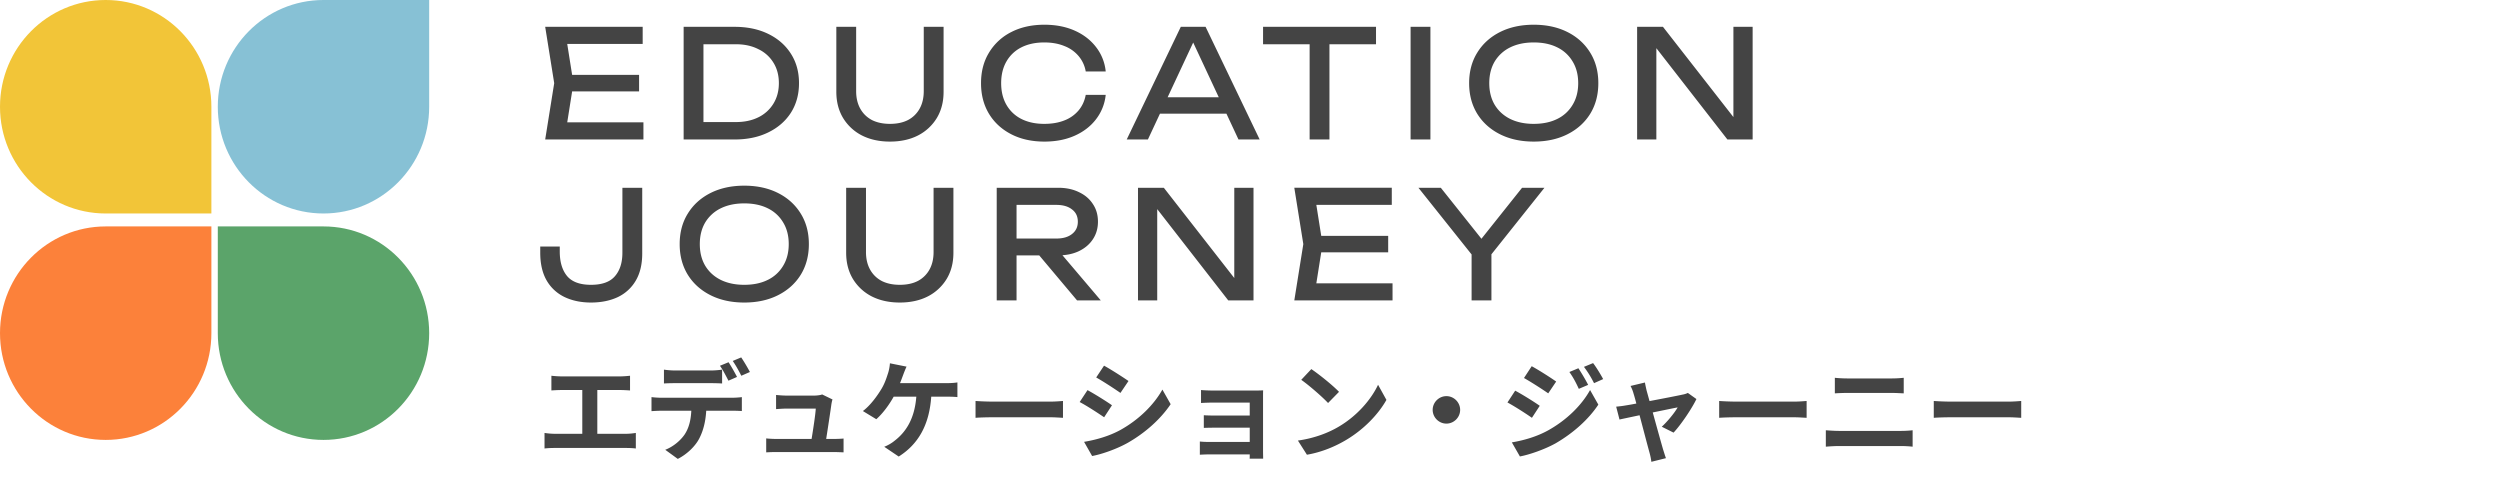
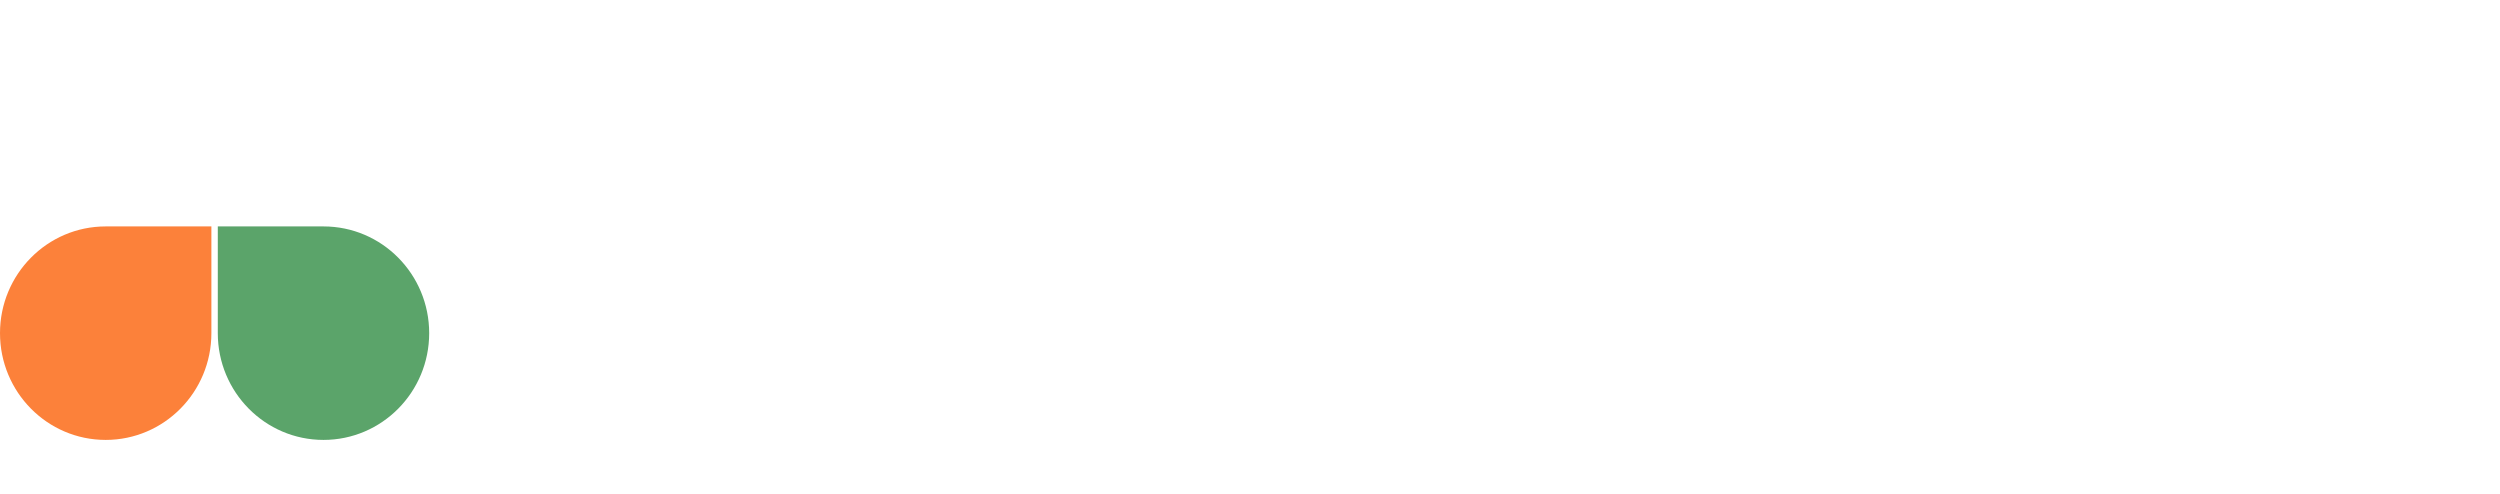
<svg xmlns="http://www.w3.org/2000/svg" preserveAspectRatio="none" viewBox="0 0 233 46" fill="none">
-   <path d="M30.15 0c-5.441 0-9.851 4.454-9.851 9.949 0 5.494 4.41 9.948 9.85 9.948 5.44 0 9.851-4.454 9.851-9.948V0h-9.85z" fill="#87C1D5" />
  <path d="M30.15 21.103c5.44 0 9.85 4.454 9.85 9.948C40 36.547 35.59 41 30.15 41c-5.441 0-9.851-4.454-9.851-9.948v-9.95h9.85z" fill="#5BA46A" />
-   <path d="M9.85 19.897C4.41 19.897 0 15.443 0 9.95 0 4.454 4.41 0 9.85 0c5.441 0 9.851 4.454 9.851 9.949v9.948h-9.85z" fill="#F2C538" />
  <path d="M9.85 21.103C4.41 21.103 0 25.557 0 31.05 0 36.547 4.41 41 9.85 41c5.441 0 9.851-4.454 9.851-9.948v-9.95h-9.85z" fill="#FC813A" />
-   <path d="M59.562 6.98v1.54h-7.336V6.98h7.336zm-6.118.77l-.742 4.69-.882-1.036h8.148V13h-9.156l.84-5.25-.84-5.25h9.086v1.596H51.82l.882-1.036.742 4.69zM68.461 2.5c1.194 0 2.24.22 3.136.658.905.439 1.61 1.055 2.114 1.848.504.784.756 1.699.756 2.744 0 1.045-.252 1.965-.756 2.758-.504.784-1.209 1.395-2.114 1.834-.896.439-1.942.658-3.136.658h-4.746V2.5h4.746zm-2.898 9.856l-1.022-.98h4.046c.802 0 1.502-.15 2.1-.448a3.375 3.375 0 001.4-1.274c.336-.55.504-1.185.504-1.904 0-.728-.168-1.363-.504-1.904a3.284 3.284 0 00-1.4-1.26c-.598-.308-1.298-.462-2.1-.462H64.54l1.022-.98v9.212zm14.23-3.864c0 .625.126 1.167.378 1.624.252.457.612.812 1.078 1.064.477.243 1.041.364 1.695.364.662 0 1.227-.121 1.694-.364a2.631 2.631 0 001.078-1.064c.252-.457.378-.999.378-1.624V2.5h1.848v6.062c0 .924-.21 1.736-.63 2.436a4.389 4.389 0 01-1.75 1.624c-.747.383-1.62.574-2.618.574-.99 0-1.862-.191-2.618-.574a4.39 4.39 0 01-1.75-1.624c-.42-.7-.63-1.512-.63-2.436V2.5h1.847v5.992zm23.259.35a4.443 4.443 0 01-.91 2.282c-.504.653-1.167 1.162-1.988 1.526-.822.364-1.76.546-2.814.546-1.176 0-2.208-.229-3.094-.686-.887-.457-1.578-1.092-2.072-1.904-.495-.821-.742-1.773-.742-2.856s.247-2.03.742-2.842a5.081 5.081 0 012.072-1.918c.886-.457 1.918-.686 3.094-.686 1.054 0 1.992.182 2.814.546.821.364 1.484.873 1.988 1.526a4.38 4.38 0 01.91 2.282h-1.862a2.999 2.999 0 00-.672-1.442 3.232 3.232 0 00-1.316-.924c-.541-.224-1.167-.336-1.876-.336-.822 0-1.535.154-2.142.462a3.31 3.31 0 00-1.386 1.316c-.327.57-.49 1.241-.49 2.016 0 .775.163 1.447.49 2.016a3.31 3.31 0 001.386 1.316c.606.308 1.32.462 2.142.462.71 0 1.335-.107 1.876-.322a3.24 3.24 0 001.316-.924c.345-.41.569-.896.672-1.456h1.862zm4.437 1.75V9.066h7.336v1.526h-7.336zm4.872-8.092l5.04 10.5h-1.974l-4.578-9.8h.714l-4.578 9.8h-1.974l5.04-10.5h2.31zm9.696.854h1.848V13h-1.848V3.354zm-4.34-.854h10.528v1.624h-10.528V2.5zm13.75 0h1.848V13h-1.848V2.5zm11.477 10.696c-1.194 0-2.244-.229-3.15-.686-.905-.457-1.61-1.092-2.114-1.904-.504-.821-.756-1.773-.756-2.856s.252-2.03.756-2.842c.504-.821 1.209-1.46 2.114-1.918.906-.457 1.956-.686 3.15-.686 1.195 0 2.245.229 3.15.686.906.457 1.61 1.097 2.114 1.918.504.812.756 1.76.756 2.842 0 1.083-.252 2.035-.756 2.856-.504.812-1.208 1.447-2.114 1.904-.905.457-1.955.686-3.15.686zm0-1.652c.85 0 1.582-.154 2.198-.462a3.363 3.363 0 001.428-1.316c.346-.57.518-1.241.518-2.016 0-.775-.172-1.447-.518-2.016a3.363 3.363 0 00-1.428-1.316c-.616-.308-1.348-.462-2.198-.462-.84 0-1.572.154-2.198.462a3.457 3.457 0 00-1.442 1.316c-.336.57-.504 1.241-.504 2.016 0 .775.168 1.447.504 2.016.346.57.826 1.008 1.442 1.316.626.308 1.358.462 2.198.462zm19.366.336l-.756.084V2.5h1.792V13h-2.352l-7.364-9.464.742-.084V13h-1.792V2.5h2.408l7.322 9.38zM50.35 22.974h1.82v.462c0 .98.229 1.745.686 2.296.457.541 1.2.812 2.226.812 1.027 0 1.769-.266 2.226-.798.467-.532.7-1.265.7-2.198V17.5h1.848v6.118c0 1.008-.2 1.853-.602 2.534a3.833 3.833 0 01-1.68 1.54c-.719.336-1.55.504-2.492.504-.933 0-1.76-.173-2.478-.518a3.826 3.826 0 01-1.666-1.554c-.392-.69-.588-1.55-.588-2.576v-.574zm19.016 5.222c-1.195 0-2.245-.229-3.15-.686-.905-.457-1.61-1.092-2.114-1.904-.504-.821-.756-1.773-.756-2.856s.252-2.03.756-2.842c.504-.821 1.209-1.46 2.114-1.918.906-.457 1.956-.686 3.15-.686 1.195 0 2.245.229 3.15.686.905.457 1.61 1.097 2.114 1.918.504.812.756 1.76.756 2.842 0 1.083-.252 2.035-.756 2.856-.504.812-1.209 1.447-2.114 1.904-.905.457-1.955.686-3.15.686zm0-1.652c.85 0 1.582-.154 2.198-.462a3.363 3.363 0 001.428-1.316c.346-.57.518-1.241.518-2.016 0-.775-.172-1.447-.518-2.016a3.363 3.363 0 00-1.428-1.316c-.616-.308-1.348-.462-2.198-.462-.84 0-1.573.154-2.198.462a3.454 3.454 0 00-1.442 1.316c-.336.57-.504 1.241-.504 2.016 0 .775.168 1.447.504 2.016.346.57.826 1.008 1.442 1.316.625.308 1.358.462 2.198.462zm11.344-3.052c0 .625.126 1.167.378 1.624.252.457.61.812 1.078 1.064.475.243 1.04.364 1.694.364.662 0 1.227-.121 1.694-.364a2.631 2.631 0 001.078-1.064c.251-.457.377-.999.377-1.624V17.5h1.849v6.062c0 .924-.21 1.736-.63 2.436a4.389 4.389 0 01-1.75 1.624c-.747.383-1.62.574-2.618.574-.99 0-1.862-.191-2.618-.574a4.39 4.39 0 01-1.75-1.624c-.42-.7-.63-1.512-.63-2.436V17.5h1.848v5.992zm13.472-1.26h4.27c.616 0 1.101-.14 1.456-.42.364-.28.546-.663.546-1.148 0-.495-.182-.877-.546-1.148-.355-.28-.84-.42-1.456-.42h-4.536l.826-1.036V28h-1.848V17.5h5.726c.737 0 1.381.135 1.932.406.56.261.994.63 1.302 1.106.317.467.476 1.017.476 1.652 0 .616-.159 1.162-.476 1.638-.308.467-.742.835-1.302 1.106-.551.261-1.195.392-1.932.392h-4.438v-1.568zm2.072.854h2.17L102.596 28h-2.212l-4.13-4.914zm19.537 3.794l-.756.084V17.5h1.792V28h-2.352l-7.364-9.464.742-.084V28h-1.792V17.5h2.408l7.322 9.38zm13.588-4.9v1.54h-7.336v-1.54h7.336zm-6.118.77l-.742 4.69-.882-1.036h8.148V28h-9.156l.84-5.25-.84-5.25h9.086v1.596h-8.078l.882-1.036.742 4.69zM137.153 28v-5.012h1.848V28h-1.848zm-4.956-10.5h2.086l4.284 5.376h-.994l4.284-5.376h2.086l-5.278 6.622-1.176.014-5.292-6.636zM51.39 35.02c.26.03.67.06.95.06h5.44c.3 0 .65-.03.94-.06v1.37c-.3-.02-.65-.04-.94-.04h-2.11v4.08h2.65c.36 0 .68-.04.94-.08v1.45c-.29-.04-.71-.05-.94-.05h-6.59c-.3 0-.65.01-.98.05v-1.45c.31.05.67.08.98.08h2.54v-4.08h-1.93c-.27 0-.7.02-.95.04v-1.37zm10.49-.57c.32.05.73.08 1.07.08h3.27c.34 0 .74-.03 1.08-.08v1.29c-.34-.02-.73-.03-1.08-.03h-3.27c-.34 0-.77.01-1.07.03v-1.29zm-1.16 2.56c.3.04.65.06.96.06h6.55c.21 0 .65-.02.91-.06v1.3c-.25-.02-.63-.03-.91-.03h-2.41c-.06 1.03-.28 1.87-.64 2.57-.35.7-1.12 1.47-2.01 1.92L62 41.92c.71-.27 1.41-.84 1.81-1.43.41-.62.58-1.37.62-2.21h-2.75c-.29 0-.68.02-.96.04v-1.31zm7.18-3.25c.25.37.6 1 .79 1.37l-.8.35c-.21-.41-.52-1.01-.79-1.39l.8-.33zm1.18-.45c.26.38.63 1.01.81 1.36l-.8.35c-.21-.42-.53-1-.8-1.38l.79-.33zm8.51 3.92c-.05.13-.08.32-.1.42-.08.59-.34 2.31-.49 3.26h.64c.26 0 .72-.01.98-.04v1.29c-.2-.01-.69-.03-.96-.03H72.4c-.36 0-.61.01-.99.03v-1.3c.27.03.64.05.99.05h3.24c.14-.85.36-2.27.39-2.83h-2.7c-.32 0-.71.03-1 .05v-1.32c.26.03.72.06.99.06h2.56c.21 0 .62-.04.74-.11l.97.47zm6.9-3.06c-.12.25-.25.6-.33.81-.08.21-.17.47-.28.73h4.31c.26 0 .71-.01 1.04-.07v1.37c-.37-.04-.81-.04-1.04-.04h-1.4c-.18 2.65-1.22 4.44-3.03 5.58l-1.35-.91c.36-.14.71-.35.95-.55 1.05-.8 1.88-2.03 2.04-4.12h-2.11c-.4.73-1.02 1.58-1.62 2.1l-1.25-.76c.71-.53 1.35-1.43 1.73-2.06.28-.46.46-.98.58-1.36.12-.33.19-.72.21-1.03l1.55.31zm6.43 3.2c.36.03 1.09.06 1.61.06h5.37c.47 0 .91-.04 1.17-.06v1.57c-.24-.01-.75-.05-1.17-.05h-5.37c-.57 0-1.24.02-1.61.05v-1.57zm11.975-3.29c.66.36 1.76 1.07 2.28 1.43l-.75 1.11c-.56-.39-1.6-1.07-2.26-1.44l.73-1.1zm-1.86 7.1c1.12-.19 2.32-.52 3.41-1.12 1.7-.95 3.09-2.32 3.89-3.75l.77 1.36c-.93 1.38-2.34 2.65-3.98 3.59-1.02.58-2.45 1.08-3.34 1.24l-.75-1.32zm.32-4.82c.67.36 1.77 1.05 2.28 1.41l-.73 1.12c-.57-.39-1.61-1.07-2.28-1.42l.73-1.11zm10.58-.01c.26.03.87.05 1.24.05h3.78c.24 0 .61-.01.77-.02-.01.13-.01.46-.01.67v5.02c0 .16.01.5.01.68h-1.26c.01-.09.01-.25.01-.4h-3.79c-.28 0-.69.02-.86.03v-1.23c.17.02.51.04.87.04h3.78v-1.33h-3.19c-.38 0-.86.01-1.09.02V38.7c.26.02.71.03 1.09.03h3.19v-1.21h-3.3c-.37 0-1 .02-1.24.04v-1.21zm10.28-1.95c.7.47 2 1.51 2.58 2.12l-1.02 1.04c-.52-.56-1.77-1.65-2.5-2.16l.94-1zm-1.25 6.66c1.56-.22 2.86-.73 3.83-1.31 1.71-1.01 3.01-2.54 3.64-3.89l.78 1.41c-.76 1.35-2.09 2.73-3.7 3.7-1.01.61-2.3 1.17-3.71 1.41l-.84-1.32zm13.84-4.14c.7 0 1.28.58 1.28 1.28 0 .7-.58 1.28-1.28 1.28-.7 0-1.28-.58-1.28-1.28 0-.7.58-1.28 1.28-1.28zm12.3-2.6c.28.42.68 1.09.91 1.55l-.87.37c-.29-.63-.52-1.06-.88-1.57l.84-.35zm1.37-.48c.31.4.7 1.05.94 1.49l-.85.38c-.32-.63-.57-1.02-.94-1.52l.85-.35zm-5.72.29c.66.36 1.76 1.06 2.28 1.43l-.74 1.1c-.56-.39-1.6-1.06-2.26-1.43l.72-1.1zm-1.85 7.1c1.12-.19 2.32-.53 3.4-1.13 1.7-.95 3.1-2.32 3.89-3.75l.77 1.36c-.92 1.39-2.34 2.65-3.97 3.6-1.02.57-2.46 1.07-3.34 1.23l-.75-1.31zm.31-4.82c.68.36 1.78 1.05 2.29 1.41l-.73 1.12c-.57-.4-1.61-1.07-2.28-1.43l.72-1.1zm12.092-.76c.04.23.1.5.16.76.07.24.16.58.27.97 1.27-.24 2.67-.51 3.06-.6.18-.03.37-.09.51-.16l.8.57c-.42.88-1.43 2.38-2.13 3.13l-1.1-.55c.51-.46 1.21-1.31 1.48-1.8-.24.04-1.24.25-2.32.47.38 1.38.81 2.92.96 3.44.06.17.19.62.27.82l-1.36.34c-.03-.27-.1-.6-.18-.88-.15-.54-.56-2.1-.92-3.46-.84.18-1.57.33-1.87.4l-.31-1.2c.32-.03.59-.06.92-.12.14-.02.5-.08.96-.17-.1-.39-.19-.71-.26-.93-.07-.26-.17-.5-.28-.71l1.34-.32zm6.92 1.72c.36.03 1.09.06 1.61.06h5.37c.47 0 .91-.04 1.17-.06v1.57c-.24-.01-.75-.05-1.17-.05h-5.37c-.57 0-1.24.02-1.61.05v-1.57zm10.78-2.16c.36.04.83.06 1.17.06h4.14c.4 0 .83-.03 1.11-.06v1.45c-.29-.01-.76-.04-1.11-.04h-4.13c-.38 0-.84.02-1.18.04v-1.45zm-.84 4.89c.39.03.86.06 1.25.06h5.74c.34 0 .76-.02 1.1-.06v1.53c-.35-.04-.8-.06-1.1-.06h-5.74c-.39 0-.88.03-1.25.06V40.1zm10.06-2.73c.36.03 1.09.06 1.61.06h5.37c.47 0 .91-.04 1.17-.06v1.57c-.24-.01-.75-.05-1.17-.05h-5.37c-.57 0-1.24.02-1.61.05v-1.57z" fill="#444" />
</svg>